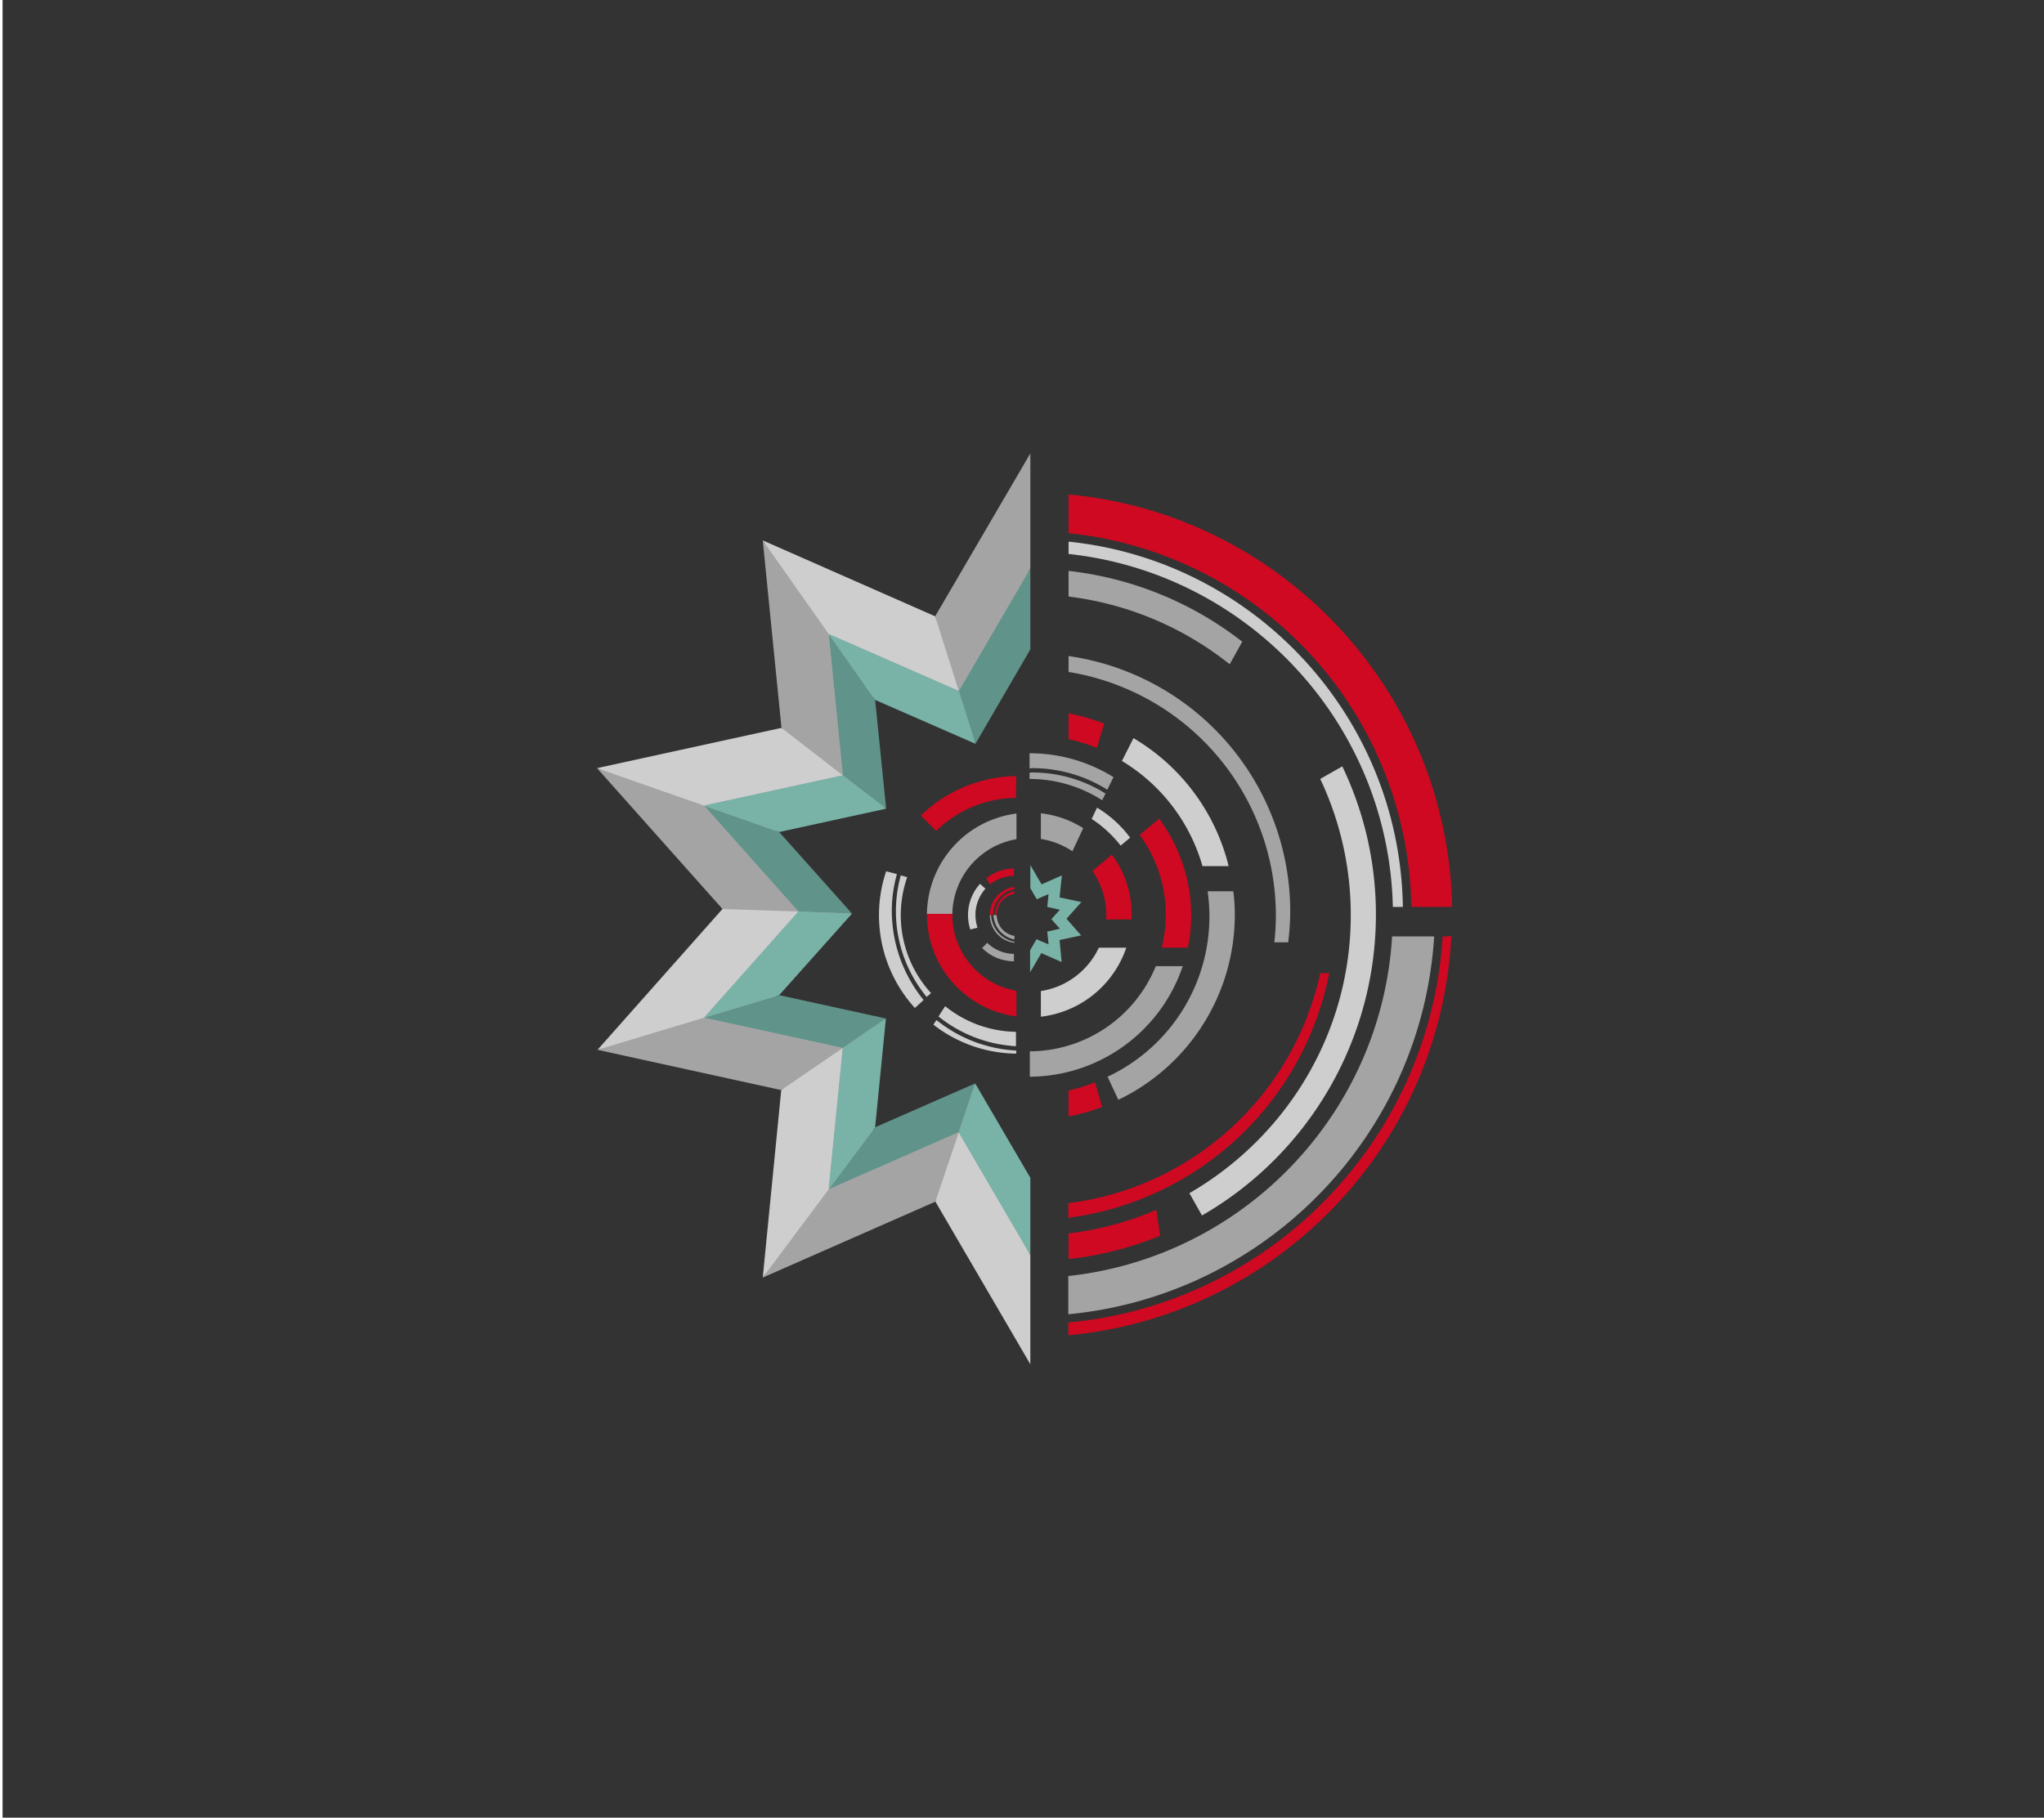
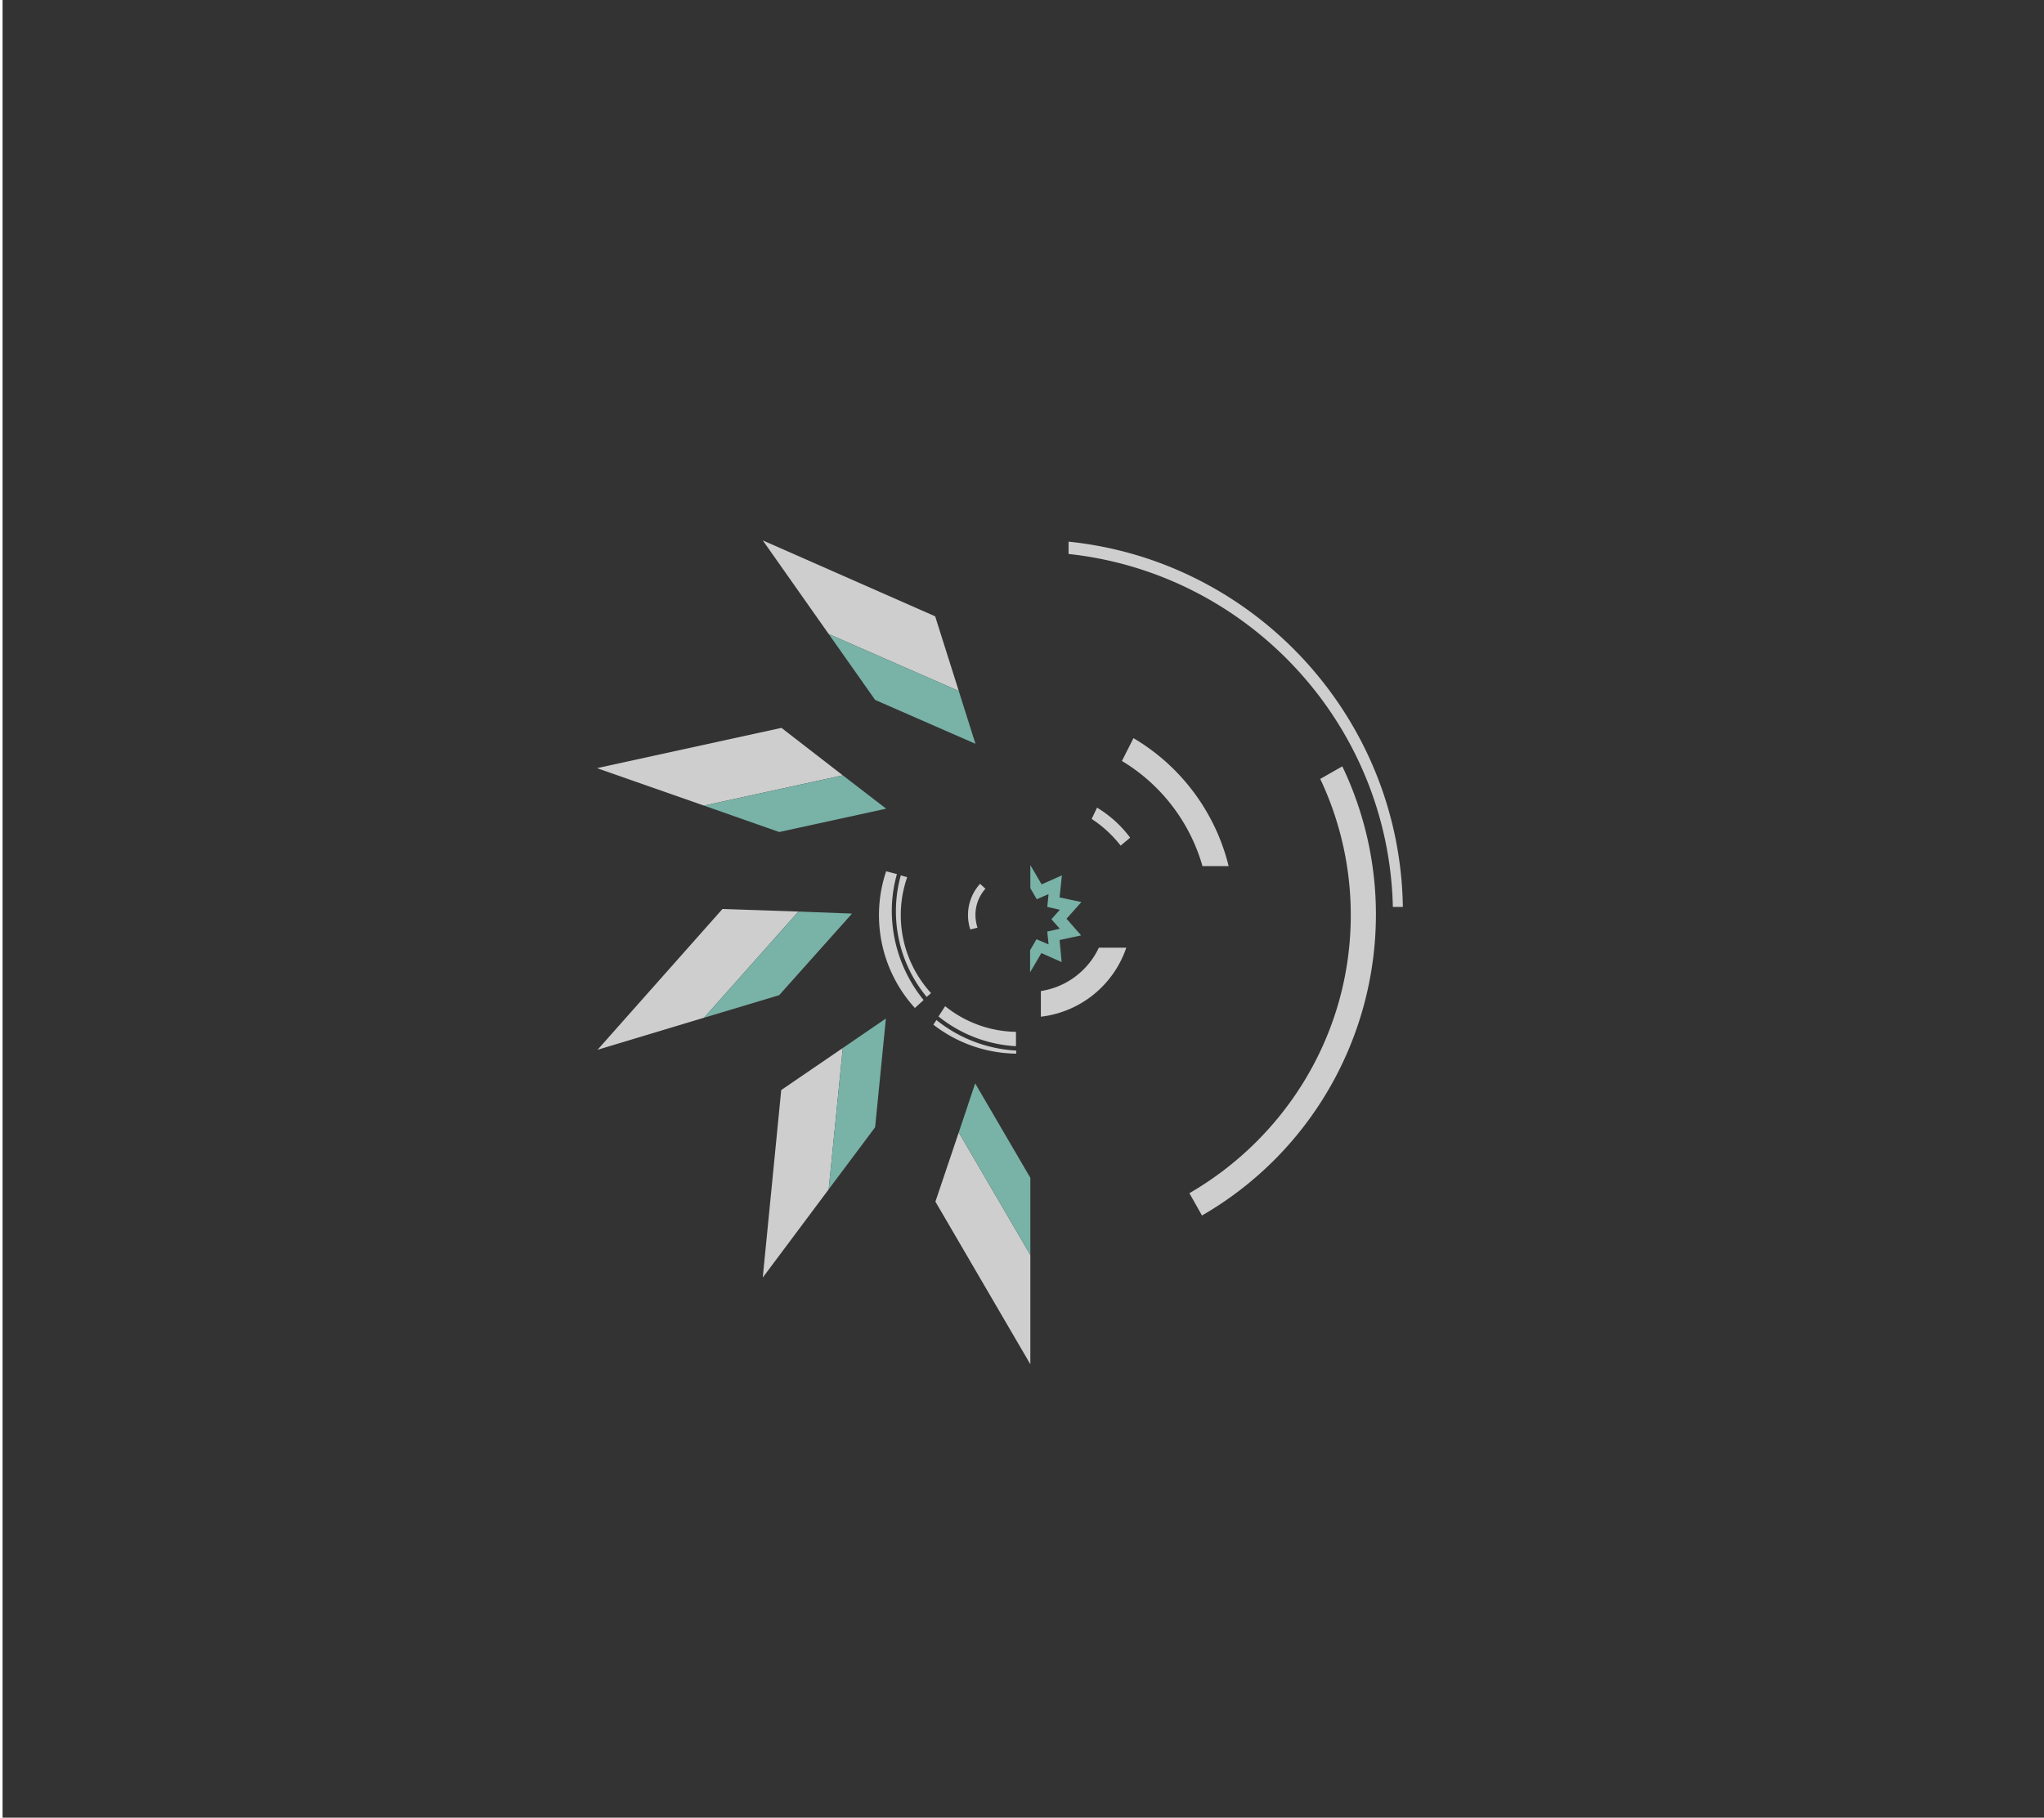
<svg xmlns="http://www.w3.org/2000/svg" viewBox="0 0 796 708">
  <defs>
    <style>.a{fill:#333;}.b{fill:#a4a4a5;}.c{fill:#609389;}.d{fill:#cecece;}.e{fill:#ce0921;}.f{fill:#79b2a7;}</style>
  </defs>
  <rect class="a" x="1" width="796" height="708" />
-   <polygon class="b" points="364.586 467.111 297.897 496.439 305.031 424.01 234.081 408.448 282.339 354.051 233.886 299.651 305.133 284.092 297.899 211.66 364.486 240.988 400.513 179.327 400.513 252.744 379.561 288.771 339.943 271.445 344.302 314.408 302.048 323.625 330.825 355.849 302.048 388.067 344.203 397.29 339.946 440.25 379.462 422.924 400.513 458.954 400.513 528.671 364.586 467.111" />
-   <path class="c" d="M328.214,408.201l-54.051-11.789,29.274-8.792,41.563,9.092Zm3.597-52.353-28.374-31.771-29.274-10.291L310.929,355.049Zm13.288-40.863-4.296-42.362-18.084-25.677,5.495,55.05Zm28.275-45.859,6.494,20.582,21.381-36.767V221.369ZM322.719,463.252l50.654-22.28,6.394-18.983-38.965,17.085Z" />
-   <path class="b" d="M304.235,424.586l-71.536-15.686,41.463-12.489,54.051,11.789ZM310.929,355.049l-36.767-41.263L232.5,299.199,281.356,354.05Zm17.284-53.052-5.495-55.05-25.677-36.467,7.294,73.034Zm73.034-80.627V176.61L364.181,240.053l9.192,29.074ZM297.042,497.621l67.239-29.573,9.092-26.976-50.654,22.18Zm199.82-141.173a92.771,92.771,0,0,1-.599,10.59h5.395a97.306,97.306,0,0,0,.799-12.189,100.558,100.558,0,0,0-86.322-99.31v6.194A96.07,96.07,0,0,1,496.862,356.448Zm-36.267,19.882H450.104A53.241,53.241,0,0,1,401.048,409.5v9.891A63.244,63.244,0,0,0,460.595,376.33Zm-78.13-7.094a17.533,17.533,0,0,0,12.389,5.195V371.534a15.088,15.088,0,0,1-10.391-4.296Zm18.483-69.937c.4,0,.799-.1,1.099-.1a54.98,54.98,0,0,1,29.174,8.393l2.398-4.896a61.705,61.705,0,0,0-32.671-9.292Zm29.573,9.791a53.288,53.288,0,0,0-28.474-8.193,4.095,4.095,0,0,0-1.099.1v2.398a52.68,52.68,0,0,1,28.274,8.293Zm-69.537,46.958h9.891a30.005,30.005,0,0,1,24.978-29.174v-9.991A39.863,39.863,0,0,0,360.984,356.048Zm56.649-24.478,4.196-8.992a38.756,38.756,0,0,0-16.485-5.795v9.991A30.735,30.735,0,0,1,417.633,331.57Zm13.688,87.821,4.196,8.992a79.945,79.945,0,0,0,45.359-72.035,69.863,69.863,0,0,0-.599-9.192H470.286a68.945,68.945,0,0,1-38.965,72.235Zm52.453-169.447a134.3,134.3,0,0,0-67.639-27.575v9.991A124.898,124.898,0,0,1,478.878,258.736Zm-95.614,106.504H386.861a10.323,10.323,0,0,0,8.193,9.491v-1.399A8.257,8.257,0,0,1,388.16,356.448Zm-2.198,0h-.499a10.987,10.987,0,0,0,9.591,10.79v-.4A11.179,11.179,0,0,1,385.962,356.448Zm156.159,8.293c-4.096,69.038-57.848,124.888-126.086,132.281v14.886c76.831-7.293,137.676-69.737,142.472-147.167Z" />
  <path class="d" d="M373.373,441.072l27.875,47.757v42.562L364.281,468.047Zm-76.331,56.549,25.677-34.369,5.495-55.05L304.235,424.586ZM232.5,299.199l41.663,14.587,54.051-11.789-23.878-18.483Zm140.873-30.073-9.192-29.074-67.139-29.573,25.677,36.467ZM281.356,354.05l-48.656,54.851,41.463-12.489L310.929,355.049Zm84.124,41.862a52.742,52.742,0,0,0,30.173,11.59v-5.595h.1a45.028,45.028,0,0,1-27.675-9.991Zm30.273,13.288a54.115,54.115,0,0,1-31.072-11.889l-1.199,1.798a53.556,53.556,0,0,0,32.271,11.29Zm-15.086-47.857a16.853,16.853,0,0,1-.799-4.996,15.368,15.368,0,0,1,3.896-10.191l-2.098-1.898a18.075,18.075,0,0,0-3.797,17.784Zm46.558-46.758-2.098,4.396a46.484,46.484,0,0,1,11.29,10.391l3.697-3.097A44.984,44.984,0,0,0,427.225,314.585Zm-21.88,71.436v9.991a40.024,40.024,0,0,0,33.27-26.876H427.924A29.975,29.975,0,0,1,405.344,386.021ZM478.478,337.365a80.151,80.151,0,0,0-37.067-49.855l-4.496,8.892A70.334,70.334,0,0,1,468.288,337.365Zm35.668-33.969a123.978,123.978,0,0,1,11.889,53.052c0,46.258-25.377,86.622-62.843,108.302l4.896,8.692a135.329,135.329,0,0,0,67.739-117.095A133.513,133.513,0,0,0,522.739,298.5Zm-160.855,38.266-2.498-.699A52.447,52.447,0,0,0,360.884,388.319l1.698-1.499a45.018,45.018,0,0,1-9.291-45.159Zm-3.996-1.199-4.196-1.099a53.699,53.699,0,0,0,11.19,53.252l3.397-3.097a55.221,55.221,0,0,1-12.389-34.669A52.665,52.665,0,0,1,349.295,340.462Zm66.84-129.483v4.796c69.837,7.493,124.688,66.04,126.286,137.476h3.896C545.218,279.217,488.469,218.372,416.135,210.979Z" />
-   <path class="e" d="M364.581,323.677l-5.995-5.995a54.34,54.34,0,0,1,37.167-15.386l-.1,8.492A44.835,44.835,0,0,0,364.581,323.677Zm30.273,17.484v-2.897a18.338,18.338,0,0,0-10.79,3.797l1.499,2.398A15.244,15.244,0,0,1,394.854,341.162Zm67.739,27.975a59.714,59.714,0,0,0,1.299-12.788,63.421,63.421,0,0,0-12.489-37.466l-7.593,6.294a52.67,52.67,0,0,1,10.191,31.172,54.02,54.02,0,0,1-1.599,12.788Zm-91.717-12.788v-.4h-9.891v.4a40.008,40.008,0,0,0,34.869,39.564v-9.991A30.067,30.067,0,0,1,370.875,356.348Zm69.737,1.798c0-.599.1-1.199.1-1.798a39.119,39.119,0,0,0-7.693-23.479l-7.593,6.394a29.912,29.912,0,0,1,5.395,17.085,10.849,10.849,0,0,1-.1,1.798ZM430.022,281.815a92.309,92.309,0,0,0-13.887-3.996v10.091a69.925,69.925,0,0,1,10.99,3.397Zm-3.597,139.774a76.477,76.477,0,0,1-10.291,3.197v10.091a81.852,81.852,0,0,0,13.088-3.697Zm-10.291,68.838a132.725,132.725,0,0,0,35.668-9.092l-1.499-10.091a123.413,123.413,0,0,1-34.169,9.192ZM517.643,379.028l-3.497-0a115.042,115.042,0,0,1-98.112,89.619v5.695A119.194,119.194,0,0,0,517.643,379.028ZM387.56,356.448h.6v-.1a8.362,8.362,0,0,1,6.894-8.193v-.999a9.336,9.336,0,0,0-7.493,9.192Zm7.493-10.99a11.002,11.002,0,0,0-9.591,10.89v.1l1.299-.1a10.188,10.188,0,0,1,8.293-9.991ZM416.035,515.105v4.996c80.927-7.493,145.069-73.634,149.166-155.46l-3.397.1C557.008,443.969,494.664,507.911,416.035,515.105ZM549.614,353.251H565.5c-1.599-84.224-66.74-153.062-149.365-160.655v15.086A148.605,148.605,0,0,1,549.614,353.251Z" />
  <path class="f" d="M379.767,421.989l21.481,36.767v30.073l-27.875-47.757Zm-57.049,41.263,18.084-24.178,4.196-42.362-16.785,11.49ZM274.163,313.786l29.274,10.291,41.662-9.092L328.214,301.997Zm105.705-24.078-6.494-20.582-50.654-22.18,18.084,25.677ZM310.929,355.049l-36.767,41.363,29.274-8.792,28.374-31.771Zm104.406,2.798,5.795-6.494-8.492-1.798.899-8.592-7.893,3.497-4.396-7.493v8.992l2.498,4.296,4.596-1.998-.5,4.996,4.896,1.099-3.297,3.697,3.297,3.697-4.896,1.099.5,4.996-4.696-1.998-2.498,4.296v8.592l4.396-7.493,7.893,3.497-.799-8.592,8.392-1.798Z" />
</svg>